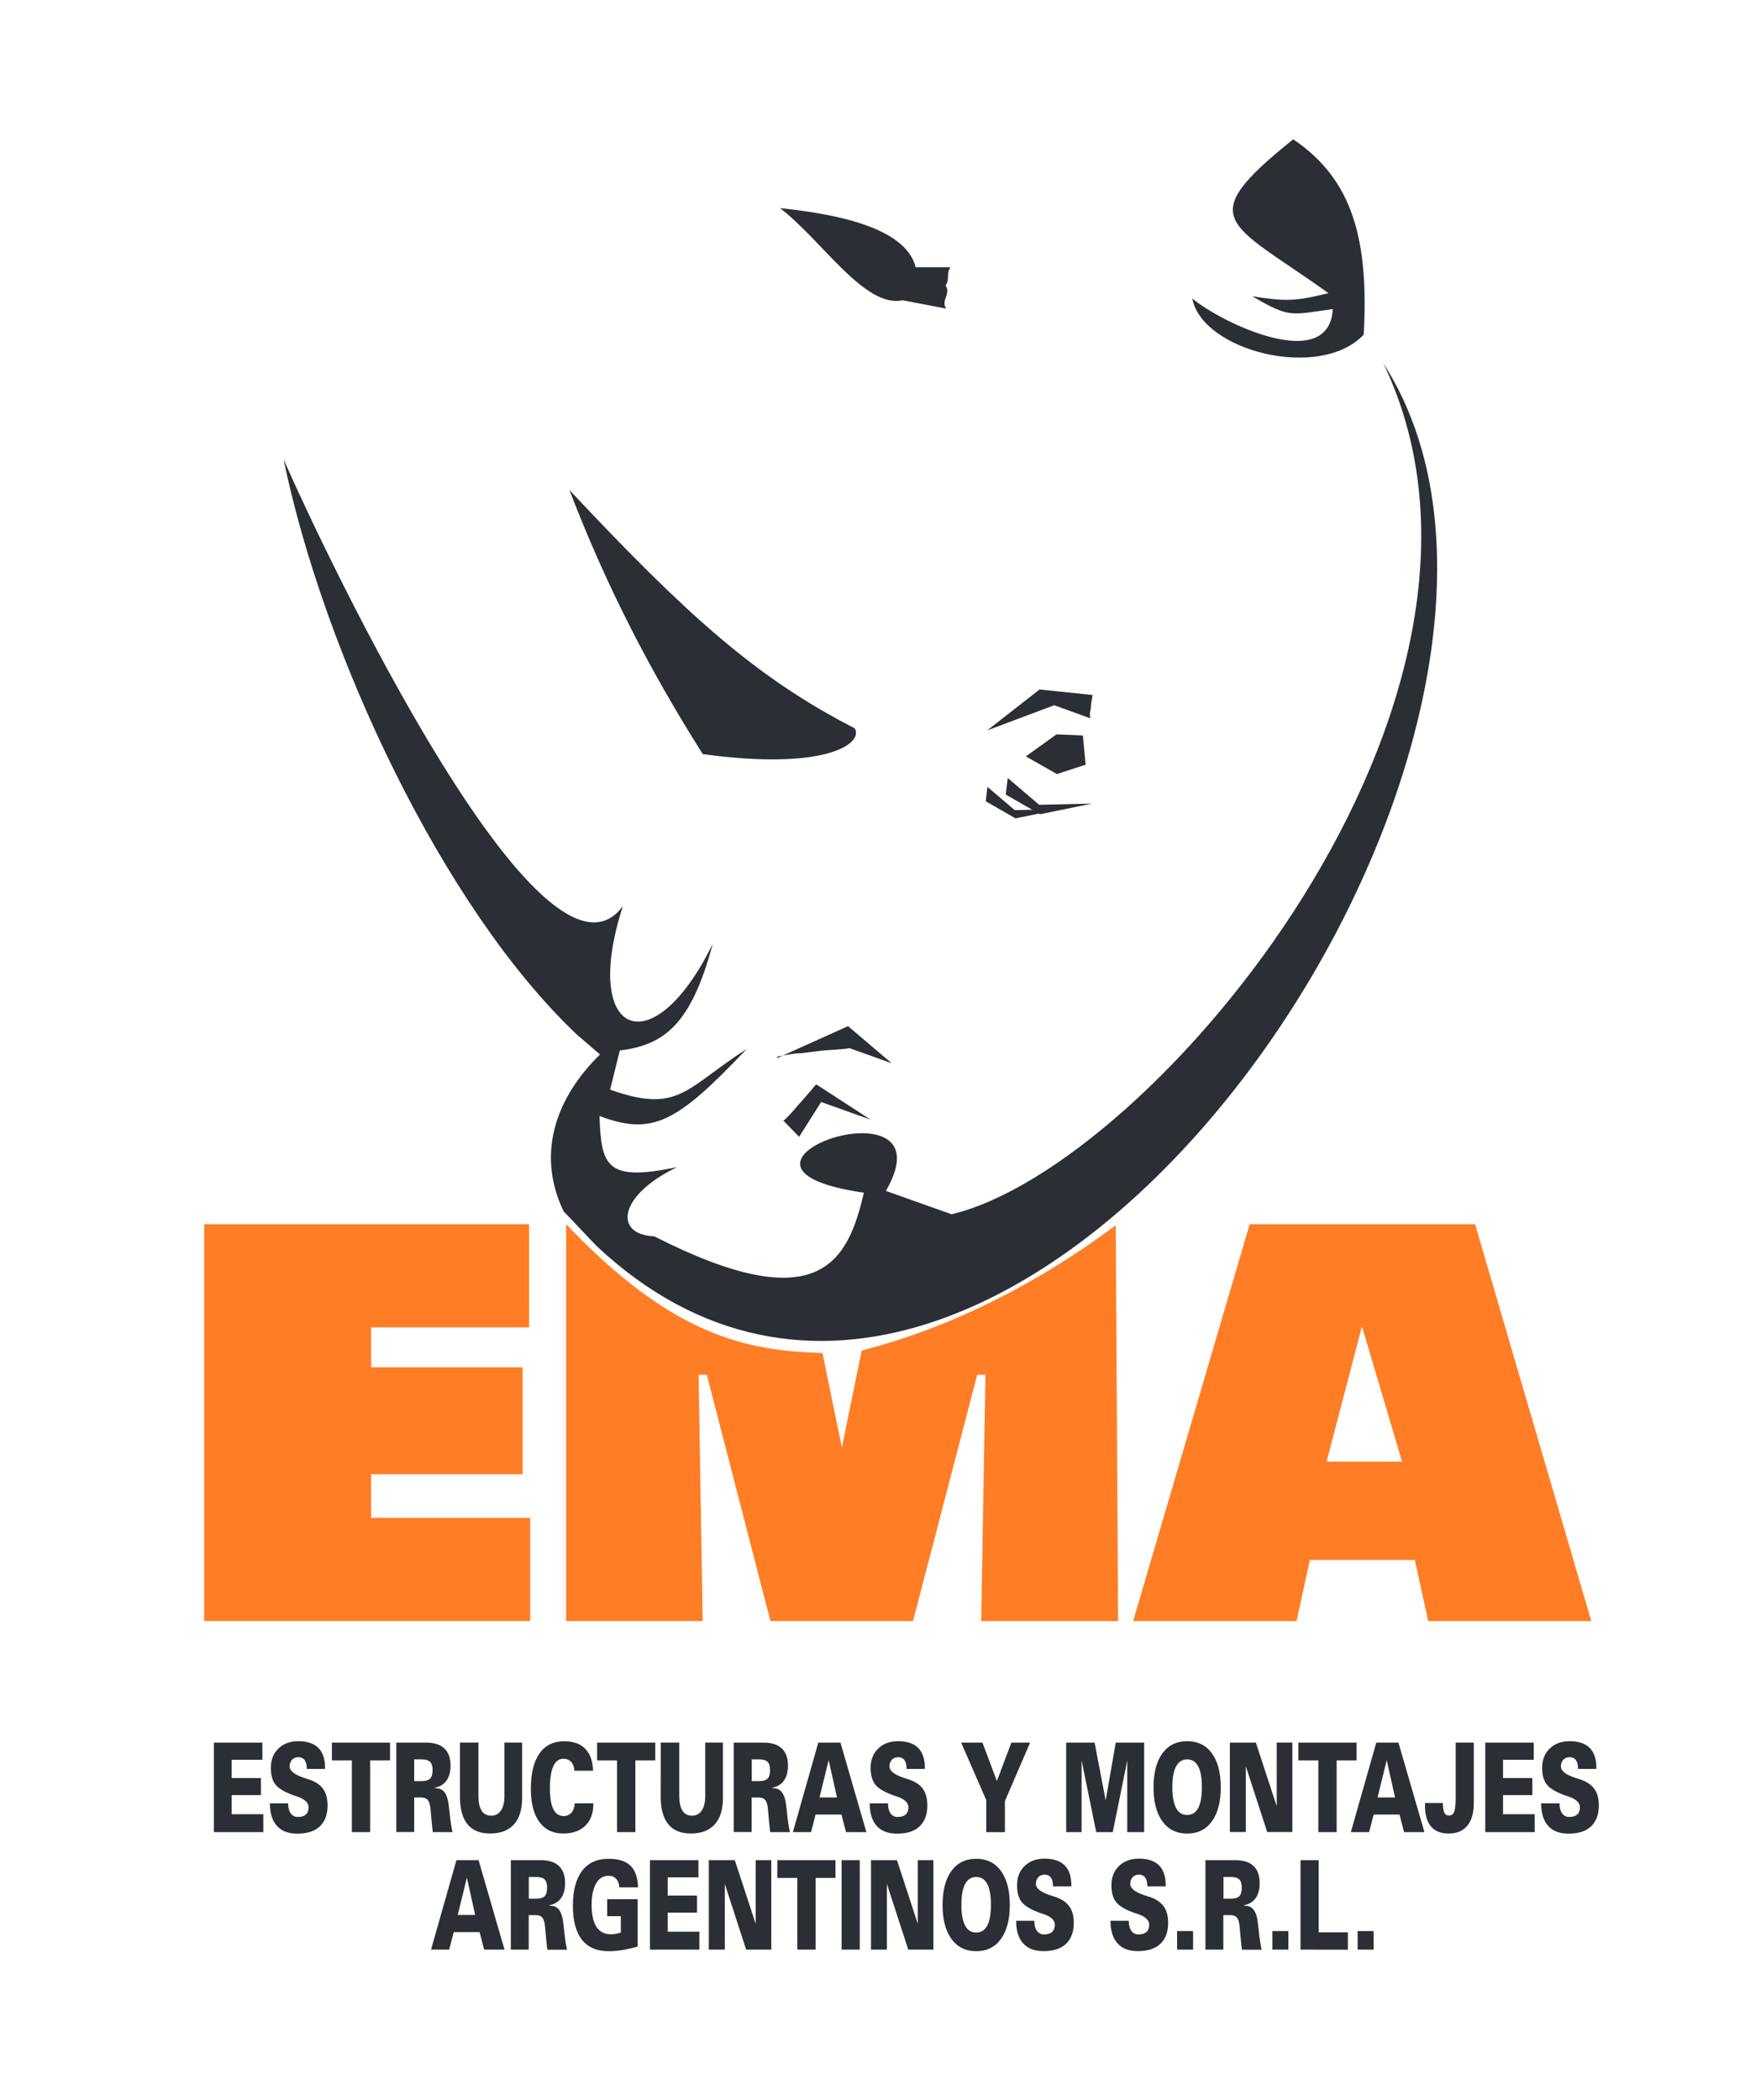
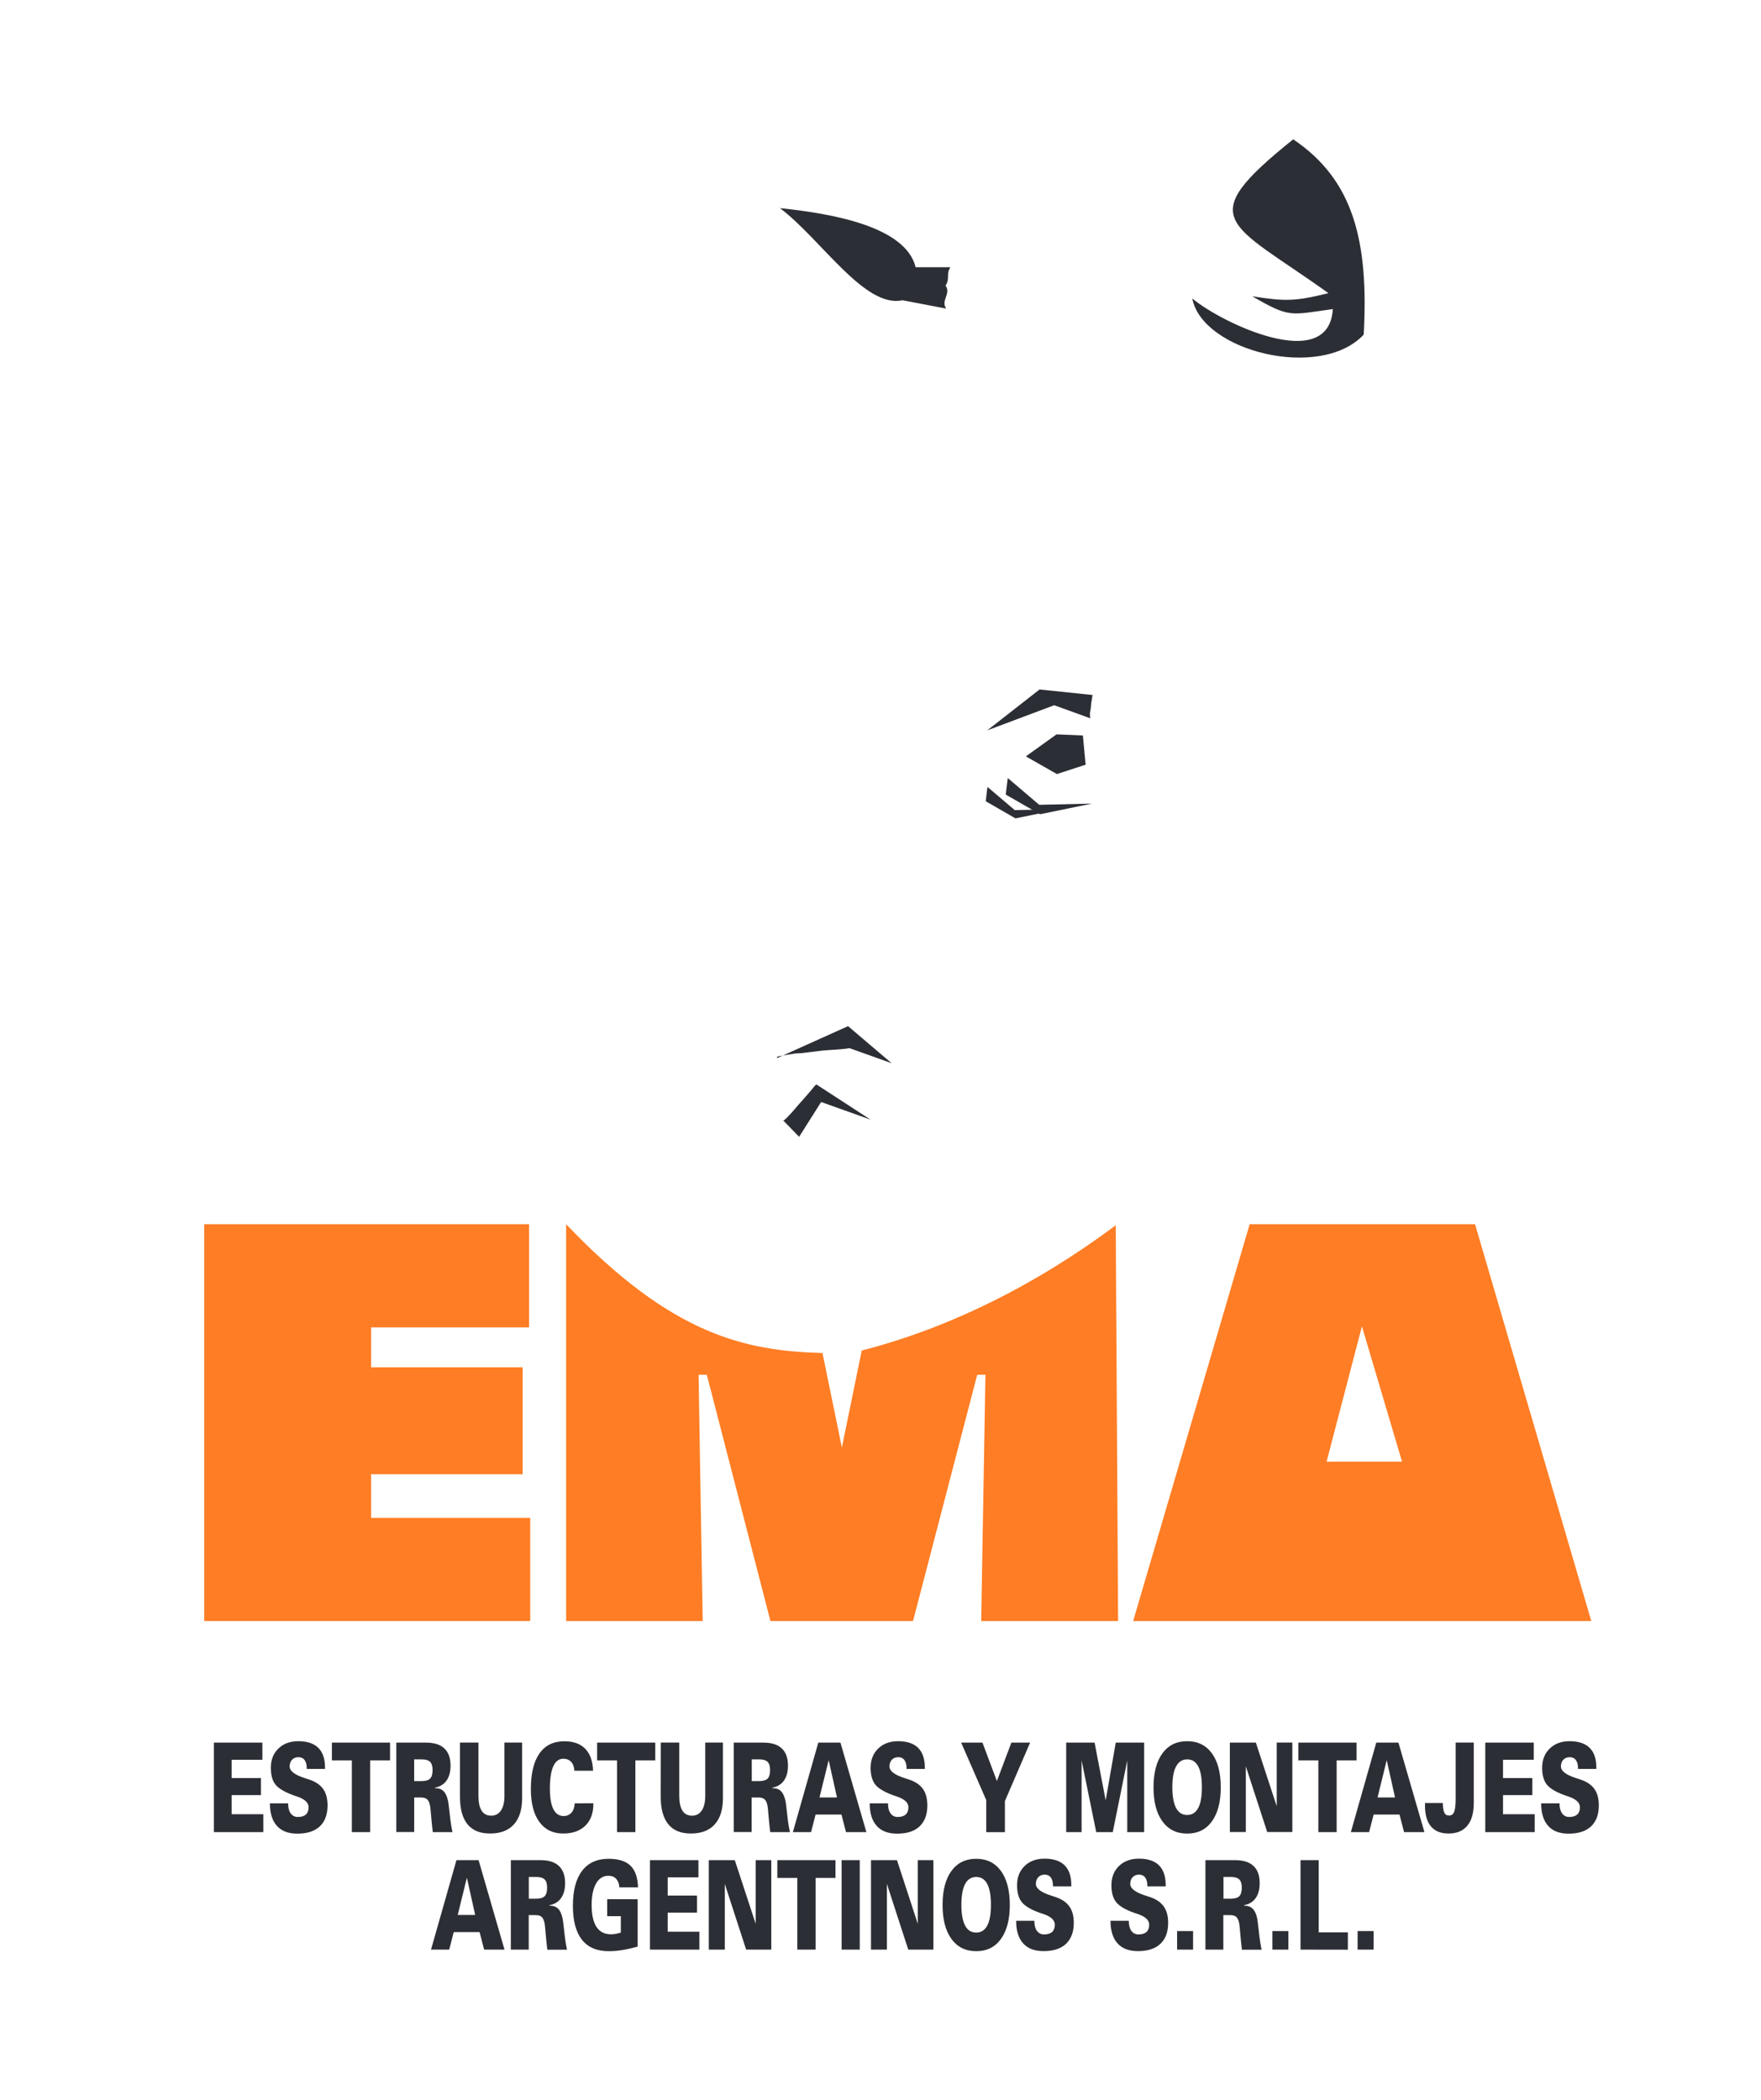
<svg xmlns="http://www.w3.org/2000/svg" version="1.1" id="Layer_1" x="0px" y="0px" viewBox="0 0 2480 2957.2" style="enable-background:new 0 0 2480 2957.2;" xml:space="preserve">
  <style type="text/css">
	.st0{fill-rule:evenodd;clip-rule:evenodd;fill:#FF7D24;}
	.st1{fill:#FF7D24;}
	.st2{fill-rule:evenodd;clip-rule:evenodd;fill:#2C2E35;}
	.st3{fill:#2C2E35;}
</style>
-   <path class="st0" d="M1868.2,2058.3h106.3l-56.5-190.6L1868.2,2058.3z M1825.9,2282.7h-230.1l164.1-558.8h317.4l163.7,558.8h-229.7  l-18.8-86h-147.8L1825.9,2282.7z" />
+   <path class="st0" d="M1868.2,2058.3h106.3l-56.5-190.6L1868.2,2058.3z M1825.9,2282.7h-230.1l164.1-558.8h317.4l163.7,558.8h-229.7  h-147.8L1825.9,2282.7z" />
  <polygon class="st1" points="746.7,2282.7 287.6,2282.7 287.6,1723.9 745.1,1723.9 745.1,1869.2 522.6,1869.2 522.6,1925.4   736,1925.4 736,2076 522.6,2076 522.6,2137.4 746.7,2137.4 " />
  <path class="st2" d="M1911.9,2745.4v-26.1h22.5v26.1H1911.9z M1831.5,2745.4v-126h25.6v101.7h41.1v24.4L1831.5,2745.4L1831.5,2745.4  z M1791.9,2745.4v-26.1h22.5v26.1H1791.9z M1723,2673.7h10.1c5.8,0,9.9-1.2,12.2-3.5c2.3-2.3,3.5-6.4,3.5-12.2  c0-5.3-1.2-9.1-3.5-11.4c-2.3-2.3-6.2-3.5-11.6-3.5H1723V2673.7z M1697.6,2745.4v-126h41.8c11.5,0,20.1,2.7,25.9,8.2  c5.8,5.4,8.7,13.5,8.7,24.2c0,8.8-1.9,15.8-5.7,21.1c-3.8,5.3-9.2,8.6-16.2,9.9v0.7c5.2,0,9.2,1.4,12.1,4.3  c2.9,2.9,5.1,7.6,6.4,14.2c0.4,1.9,1.1,7.8,2.2,17.6c1,9.8,2.3,18.4,3.9,25.9H1749c-0.8-6.1-1.5-13.1-2.2-21s-1.1-12.8-1.4-14.6  c-0.7-4.7-2-8.1-3.9-10.1s-4.8-3-8.8-3h-9.9v48.6L1697.6,2745.4L1697.6,2745.4z M1657.7,2745.4v-26.1h22.5v26.1H1657.7z   M1589.7,2704.8v0.8c0,5.7,1.2,10.2,3.7,13.5c2.4,3.3,5.8,4.9,9.9,4.9c5,0,8.8-1.2,11.3-3.5s3.8-5.7,3.8-10.2  c0-6.4-5.4-11.5-16.2-15.1c-2.5-0.9-4.5-1.5-5.8-1.9c-12.2-4.5-20.5-9.5-24.8-15.1s-6.4-13.4-6.4-23.5c0-11.1,3.5-20.1,10.6-27  s16.5-10.4,28.2-10.4c12.4,0,21.8,3.1,28.1,9.3c6.3,6.2,9.5,15.4,9.5,27.6v2.1h-25.8v-0.6c0-5.2-1-9.1-3-11.8s-4.9-4.1-8.7-4.1  c-3.7,0-6.7,1.2-9,3.6c-2.3,2.4-3.4,5.5-3.4,9.4c0,6.3,6.8,11.7,20.3,16.1c3.6,1.1,6.4,2.1,8.4,2.8c8.5,3,14.7,7.4,18.7,13.2  s6,13.3,6,22.7c0,12.9-3.6,22.7-10.9,29.6c-7.3,6.9-17.8,10.3-31.7,10.3c-12.6,0-22.1-3.6-28.7-10.9s-9.9-17.9-9.9-31.8  L1589.7,2704.8L1589.7,2704.8z M1456.7,2704.8v0.8c0,5.7,1.2,10.2,3.7,13.5s5.8,4.9,10,4.9c5,0,8.8-1.2,11.3-3.5s3.8-5.7,3.8-10.2  c0-6.4-5.4-11.5-16.2-15.1c-2.5-0.9-4.5-1.5-5.8-1.9c-12.2-4.5-20.5-9.5-24.8-15.1s-6.4-13.4-6.4-23.5c0-11.1,3.5-20.1,10.6-27  s16.5-10.4,28.2-10.4c12.4,0,21.8,3.1,28.1,9.3c6.3,6.2,9.5,15.4,9.5,27.6v2.1h-25.8v-0.6c0-5.2-1-9.1-3-11.8s-4.9-4.1-8.7-4.1  c-3.7,0-6.7,1.2-9,3.6c-2.2,2.4-3.4,5.5-3.4,9.4c0,6.3,6.8,11.7,20.3,16.1c3.6,1.1,6.4,2.1,8.4,2.8c8.5,3,14.7,7.4,18.7,13.2  s6,13.3,6,22.7c0,12.9-3.7,22.7-10.9,29.6c-7.3,6.9-17.8,10.3-31.7,10.3c-12.6,0-22.1-3.6-28.7-10.9c-6.6-7.3-9.9-17.9-9.9-31.8  L1456.7,2704.8L1456.7,2704.8z M1353.9,2682.3c0,13,1.8,22.8,5.3,29.3c3.5,6.6,8.7,9.8,15.6,9.8s12-3.3,15.5-9.8s5.2-16.3,5.2-29.3  s-1.7-22.8-5.2-29.4c-3.5-6.6-8.6-9.8-15.5-9.8s-12.1,3.3-15.6,9.8C1355.7,2659.5,1353.9,2669.3,1353.9,2682.3z M1327.4,2682.5  c0-20.5,4.2-36.5,12.5-47.9s19.9-17.1,34.9-17.1c14.9,0,26.5,5.7,34.8,17.1c8.3,11.4,12.5,27.3,12.5,47.9c0,20.4-4.2,36.4-12.5,47.9  s-19.9,17.2-34.8,17.2s-26.5-5.7-34.9-17.2C1331.6,2718.9,1327.4,2702.9,1327.4,2682.5z M1226.6,2745.4v-126h36.6l29.3,89.6v-89.6  h22v126h-35.4l-30.1-92.6v92.6H1226.6z M1185.2,2745.4v-126h25.6v126H1185.2z M1122.8,2745.4v-101h-28.1v-25h81.9v25h-28v101H1122.8  z M998.2,2745.4v-126h36.6l29.4,89.6v-89.6h22v126h-35.4l-30.1-92.6v92.6H998.2z M915.3,2745.4v-126h68.3v24.2h-43.3v25.7h41.3v24  h-41.3v26.9h44.6v25.2L915.3,2745.4L915.3,2745.4z M898,2741.2c-7.7,2.1-14.9,3.7-21.6,4.8c-6.7,1.1-13.1,1.6-19.2,1.6  c-16.7,0-29.2-5.4-37.7-16.1c-8.4-10.8-12.7-26.7-12.7-47.8c0-21.5,4.3-37.9,12.9-49.2c8.6-11.3,21-17,37.3-17  c13.9,0,24.2,3.2,30.9,9.7s10.2,16.7,10.6,30.5h-26.3c-0.2-5-1.7-8.9-4.4-11.9c-2.7-2.9-6.3-4.4-10.8-4.4c-7.5,0-13.4,3.6-17.5,10.8  c-4.2,7.2-6.3,17.3-6.3,30.3c0,13.7,2.3,24,6.8,30.9s11.3,10.4,20.3,10.4c2.2,0,4.4-0.2,6.8-0.6c2.3-0.4,4.7-1,7.2-1.8v-23.1h-19.2  v-23.9H898V2741.2z M744.7,2673.7h10.1c5.8,0,9.9-1.2,12.2-3.5s3.5-6.4,3.5-12.2c0-5.3-1.2-9.1-3.5-11.4c-2.3-2.3-6.2-3.5-11.6-3.5  h-10.7V2673.7z M719.4,2745.4v-126h41.8c11.5,0,20.1,2.7,25.9,8.2c5.8,5.4,8.7,13.5,8.7,24.2c0,8.8-1.9,15.8-5.7,21.1  s-9.2,8.6-16.2,9.9v0.7c5.2,0,9.2,1.4,12.1,4.3c2.9,2.9,5,7.6,6.4,14.2c0.4,1.9,1.1,7.8,2.2,17.6c1,9.8,2.3,18.4,3.9,25.9h-27.7  c-0.8-6.1-1.5-13.1-2.2-21s-1.1-12.8-1.4-14.6c-0.7-4.7-2-8.1-3.9-10.1s-4.8-3-8.8-3h-9.9v48.6L719.4,2745.4L719.4,2745.4z   M669.2,2696.6l-11.7-52.5l-12.9,52.5H669.2z M607,2745.4l35.8-126H674l36.5,126h-28.7l-6.4-24.7H639l-6.4,24.7H607z M2196.3,2539.3  v0.9c0,5.7,1.2,10.2,3.7,13.5c2.4,3.3,5.8,4.9,9.9,4.9c5,0,8.8-1.2,11.3-3.5s3.8-5.7,3.8-10.2c0-6.4-5.4-11.5-16.2-15.1  c-2.5-0.9-4.5-1.5-5.8-2c-12.2-4.5-20.5-9.5-24.8-15c-4.3-5.6-6.4-13.4-6.4-23.5c0-11.1,3.5-20.1,10.6-27s16.5-10.4,28.1-10.4  c12.4,0,21.8,3.1,28.1,9.3s9.5,15.4,9.5,27.6v2.1h-25.8v-0.6c0-5.2-1-9.1-3-11.8s-4.9-4.1-8.7-4.1c-3.7,0-6.7,1.2-9,3.6  c-2.3,2.4-3.4,5.5-3.4,9.4c0,6.3,6.8,11.7,20.3,16.1c3.6,1.1,6.4,2.1,8.4,2.8c8.5,3,14.7,7.4,18.7,13.2s6,13.3,6,22.7  c0,12.9-3.6,22.7-10.9,29.6c-7.3,6.9-17.8,10.3-31.7,10.3c-12.6,0-22.1-3.6-28.7-10.9c-6.6-7.3-9.9-17.9-9.9-31.8h25.9V2539.3z   M2091.7,2579.9v-126h68.3v24.2h-43.3v25.7h41.3v24h-41.3v26.9h44.6v25.2L2091.7,2579.9L2091.7,2579.9z M2006.8,2538.9h25.1  c0.1,6.4,0.8,10.9,2.1,13.6c1.3,2.7,3.5,4.1,6.6,4.1c3.5,0,5.9-1.7,7.3-5.2s2.1-9.7,2.1-18.8v-78.8h25.5v85.1c0,14-3,24.7-9.1,32  c-6.1,7.4-14.9,11-26.4,11c-10.9,0-19.1-3.3-24.8-10c-5.6-6.6-8.4-16.4-8.4-29.2c0-0.4,0-1,0.1-1.9  C2006.8,2540,2006.8,2539.3,2006.8,2538.9z M1964.6,2531.1l-11.7-52.5l-12.9,52.5H1964.6z M1902.4,2579.9l35.8-126h31.2l36.6,126  h-28.7l-6.4-24.7h-36.4l-6.4,24.7H1902.4z M1856.6,2579.9v-101h-28.1v-25h81.9v25h-28v101H1856.6z M1732,2579.9v-126h36.6l29.4,89.6  v-89.7h22v126h-35.4l-30.1-92.5v92.5H1732V2579.9z M1651,2516.7c0,13,1.8,22.8,5.3,29.3c3.5,6.6,8.7,9.8,15.6,9.8s12-3.3,15.5-9.8  s5.2-16.3,5.2-29.3c0-13.1-1.7-22.8-5.2-29.4c-3.5-6.6-8.6-9.8-15.5-9.8s-12.1,3.3-15.6,9.9C1652.7,2493.9,1651,2503.7,1651,2516.7z   M1624.5,2516.9c0-20.5,4.2-36.5,12.5-47.9s19.9-17.1,34.9-17.1c14.9,0,26.5,5.7,34.8,17.1c8.3,11.4,12.5,27.3,12.5,47.9  c0,20.4-4.2,36.4-12.5,47.9s-19.9,17.2-34.8,17.2s-26.5-5.7-34.9-17.2S1624.5,2537.3,1624.5,2516.9z M1501.5,2579.9v-126h40  l15.6,81.3l14.2-81.3h40v126h-23.8v-100.8l-20.4,100.8h-23.3l-20.6-101v101H1501.5z M1388.9,2579.9v-45.1l-35.3-80.9h30l20.3,54.1  l20.4-54.1h26.4l-35.5,82.3v43.8h-26.3V2579.9z M1250.6,2539.3v0.9c0,5.7,1.2,10.2,3.7,13.5c2.4,3.3,5.8,4.9,9.9,4.9  c5,0,8.8-1.2,11.3-3.5s3.8-5.7,3.8-10.2c0-6.4-5.4-11.5-16.2-15.1c-2.5-0.9-4.5-1.5-5.8-2c-12.2-4.5-20.5-9.5-24.8-15  c-4.3-5.6-6.4-13.4-6.4-23.5c0-11.1,3.5-20.1,10.6-27s16.5-10.4,28.1-10.4c12.4,0,21.8,3.1,28.1,9.3c6.3,6.2,9.5,15.4,9.5,27.6v2.1  h-25.7v-0.6c0-5.2-1-9.1-3-11.8s-4.9-4.1-8.7-4.1c-3.7,0-6.7,1.2-9,3.6c-2.2,2.4-3.4,5.5-3.4,9.4c0,6.3,6.8,11.7,20.3,16.1  c3.6,1.1,6.4,2.1,8.4,2.8c8.5,3,14.7,7.4,18.7,13.2s5.9,13.3,6,22.7c0,12.9-3.7,22.7-10.9,29.6c-7.3,6.9-17.8,10.3-31.7,10.3  c-12.6,0-22.1-3.6-28.7-10.9c-6.6-7.3-9.9-17.9-9.9-31.8h25.8V2539.3z M1178.7,2531.1l-11.7-52.5l-12.9,52.5H1178.7z M1116.6,2579.9  l35.8-126h31.2l36.5,126h-28.7l-6.4-24.7h-36.4l-6.4,24.7H1116.6z M1058.7,2508.1h10.1c5.8,0,9.9-1.2,12.2-3.5  c2.3-2.3,3.5-6.4,3.5-12.2c0-5.3-1.2-9.1-3.5-11.4c-2.3-2.3-6.2-3.5-11.6-3.5h-10.7V2508.1z M1033.3,2579.9v-126h41.8  c11.5,0,20.1,2.7,25.9,8.2c5.8,5.4,8.7,13.5,8.7,24.2c0,8.8-1.9,15.8-5.7,21.1c-3.8,5.3-9.2,8.6-16.2,9.9v0.7  c5.2,0,9.2,1.4,12.1,4.3c2.9,2.9,5,7.6,6.4,14.2c0.4,1.9,1.1,7.8,2.2,17.6c1,9.8,2.3,18.4,3.9,25.8h-27.7c-0.8-6.1-1.5-13.1-2.2-21  s-1.1-12.8-1.4-14.6c-0.7-4.7-1.9-8.1-3.9-10.1c-1.9-2-4.8-3-8.8-3h-9.9v48.6h-25.2V2579.9z M930.6,2453.8h26v75.1  c0,9.2,1.5,16.2,4.5,20.9s7.5,7,13.4,7s10.5-2.4,13.8-7.3c3.2-4.8,4.9-11.7,4.9-20.6v-75.1h24.9v78.2c0,16.2-3.9,28.6-11.6,37.1  c-7.7,8.5-18.9,12.8-33.6,12.8c-14,0-24.6-4.3-31.7-13c-7.1-8.7-10.7-21.5-10.7-38.5L930.6,2453.8L930.6,2453.8z M869,2579.9v-101  h-28.1v-25h81.9v25h-28v101H869z M835.6,2539.3v1.2c0,12.9-3.8,23-11.3,30.4c-7.5,7.3-17.9,11-31.3,11c-14.4,0-25.6-5.5-33.5-16.4  s-11.9-26.3-11.9-46.2c0-21.9,4-38.6,12.1-50.1c8-11.5,19.7-17.2,35.1-17.2c12.7,0,22.5,3.5,29.4,10.6s10.6,17.4,11,30.9h-26.3  c-0.3-5.2-1.8-9.4-4.5-12.4c-2.8-3-6.5-4.5-11-4.5c-6.2,0-11,3.5-14.2,10.6s-4.8,17.5-4.8,31.4c0,12.8,1.6,22.5,4.9,29  c3.3,6.5,8.1,9.7,14.4,9.7c4.6,0,8.3-1.6,11.1-4.8s4.3-7.5,4.5-13.1L835.6,2539.3L835.6,2539.3z M647.8,2453.8h26v75.1  c0,9.2,1.5,16.2,4.5,20.9s7.5,7,13.4,7s10.5-2.4,13.8-7.3c3.2-4.8,4.9-11.7,4.9-20.6v-75.1h24.9v78.2c0,16.2-3.9,28.6-11.6,37.1  c-7.7,8.5-18.9,12.8-33.6,12.8c-14,0-24.6-4.3-31.7-13c-7.1-8.7-10.6-21.5-10.6-38.5L647.8,2453.8L647.8,2453.8z M583.4,2508.1h10.1  c5.8,0,9.9-1.2,12.2-3.5s3.5-6.4,3.5-12.2c0-5.3-1.2-9.1-3.5-11.4c-2.3-2.3-6.2-3.5-11.7-3.5h-10.7v30.6H583.4z M558.1,2579.9v-126  h41.8c11.5,0,20.1,2.7,25.9,8.2c5.8,5.4,8.7,13.5,8.7,24.2c0,8.8-1.9,15.8-5.7,21.1s-9.2,8.6-16.2,9.9v0.7c5.2,0,9.2,1.4,12.1,4.3  c2.9,2.9,5,7.6,6.4,14.2c0.4,1.9,1.1,7.8,2.2,17.6c1,9.8,2.3,18.4,3.9,25.8h-27.7c-0.8-6.1-1.5-13.1-2.2-21s-1.1-12.8-1.4-14.6  c-0.7-4.7-2-8.1-3.9-10.1s-4.8-3-8.8-3h-9.9v48.6h-25.2V2579.9z M495.5,2579.9v-101h-28.1v-25h81.9v25h-28v101H495.5z M405.8,2539.3  v0.9c0,5.7,1.2,10.2,3.7,13.5s5.8,4.9,10,4.9c5,0,8.8-1.2,11.3-3.5s3.8-5.7,3.8-10.2c0-6.4-5.4-11.5-16.2-15.1  c-2.5-0.9-4.5-1.5-5.8-2c-12.2-4.5-20.5-9.5-24.8-15c-4.3-5.6-6.4-13.4-6.4-23.5c0-11.1,3.5-20.1,10.6-27s16.5-10.4,28.1-10.4  c12.4,0,21.8,3.1,28.1,9.3c6.3,6.2,9.5,15.4,9.5,27.6v2.1H432v-0.6c0-5.2-1-9.1-3-11.8s-4.9-4.1-8.7-4.1c-3.7,0-6.7,1.2-9,3.6  c-2.2,2.4-3.4,5.5-3.4,9.4c0,6.3,6.8,11.7,20.3,16.1c3.6,1.1,6.4,2.1,8.4,2.8c8.5,3,14.7,7.4,18.7,13.2s5.9,13.3,6,22.7  c0,12.9-3.6,22.7-10.9,29.6c-7.3,6.9-17.8,10.3-31.7,10.3c-12.6,0-22.1-3.6-28.7-10.9c-6.6-7.3-9.9-17.9-9.9-31.8h25.7V2539.3z   M301.2,2579.9v-126h68.3v24.2h-43.3v25.7h41.3v24h-41.3v26.9h44.6v25.2L301.2,2579.9L301.2,2579.9z" />
  <polygon class="st3" points="1390.6,1108.1 1429.1,1140.8 1493.7,1139.4 1430.1,1152.4 1388.2,1128.3 " />
  <polygon class="st3" points="1536.6,1011.9 1484.6,993.1 1390.3,1028.5 1464,970.9 1538.9,978.7 1538.3,980.3 1537.7,984.8   1536.6,990.9 1536.1,997.5 1535,1003.6 1535,1009.1 1535.5,1011.9 " />
  <polygon class="st3" points="1444.7,1065.1 1487.9,1034.1 1525,1035.7 1528.9,1076.8 1488.4,1090 " />
  <polygon class="st3" points="1419.2,1095.6 1463.5,1133.3 1537.7,1131.6 1464.6,1146.6 1416.4,1118.9 " />
  <polygon class="st3" points="1095,1489.7 1194.3,1445 1255.7,1497.2 1196.7,1476.1 1195.5,1476.1 1191.8,1476.7 1186.2,1477.3   1178.7,1477.9 1170.1,1478.5 1160.1,1479.2 1150.2,1480.4 1139.7,1481.7 1129.7,1482.9 1119.8,1483.5 1111.7,1484.8 1104.3,1486   1098.1,1487.2 1095,1487.9 1093.7,1489.1 " />
-   <path class="st3" d="M989.7,1061.9C915.2,944,854.1,826.1,802,690.2c164,174.5,261.7,263.6,401.7,335.4  C1216.6,1047.5,1161.4,1085.5,989.7,1061.9z" />
-   <path class="st3" d="M859.2,1534.4c4.6-18.4,9.1-36.8,13.7-55.2c63.3-7.5,100.8-37.9,130.9-150.2c-84.5,172.6-186.4,131.1-126.6-53  c-112.1,151.6-418.7-494.6-477.8-629c55.7,270.2,223.4,631,413.6,810.4c10.7,9.2,21.4,18.4,32,27.5c-59.4,58-91.5,137-51.2,221  c17.3,17.6,29.3,31.2,46.6,48.9c580.9,544.4,1445-718.3,1107.8-1243.1c226.7,472.5-325.7,1131.1-608.1,1198.2  c-30.8-11-61.6-21.9-92.5-32.9c95.1-164.5-286.8-34.3-31,2.5c-22.5,96.5-62.2,180-295.4,61.4c-55.9-2-52.2-56.6,32.3-97.4  c-99.1,20.9-107-0.9-109.2-72c74.5,28.3,109.1,9.3,207.2-94.3C965,1532.7,956.1,1568.8,859.2,1534.4z" />
  <path class="st3" d="M1920.5,471.2c-61.3,65.4-227.5,23.2-241.4-50.9c41.2,34.6,192.5,106.9,197.9,14.9  c-60.6,8.5-60.7,12.6-113.5-18c47.1,7.5,61.3,7,107.3-4.4C1730,311.9,1678.2,311,1821.2,196.2  C1906.2,253.3,1927.7,339.8,1920.5,471.2z" />
  <path class="st3" d="M1332.6,434.6c-4.1-5.6-2.3-10.9-0.5-16.2c1.8-5.3,3.6-10.6-0.5-16.2c6.6-9.7,0.3-16.2,6.9-25.9  c-16.3,0-32.7,0-49,0c-14-55.8-111.2-74.9-191.1-83.2c57.5,43.2,119.3,141.5,172.5,129.7l27.8,5.3L1332.6,434.6z" />
  <polygon class="st3" points="1102.4,1577.2 1125.4,1600.8 1156.4,1551.8 1225.9,1576.6 1149.6,1527 1147.1,1529.4 1141.5,1536.3   1133.4,1545.6 1124.1,1556.1 1115.5,1566.1 1108,1574.1 1103,1578.5 " />
  <path class="st1" d="M989.6,2282.7H797.3v-558.8c149.3,156.8,252.6,178.3,361,181.4l27.3,133.1c9.3-45.6,19.2-93.7,28-136.7  c123.2-31.4,246.4-93.1,357.7-176.3l3.3,557.3h-192.8l6-346.8h-11.6l-90.4,346.8H1085l-89.6-346.8h-11.6L989.6,2282.7z" />
</svg>